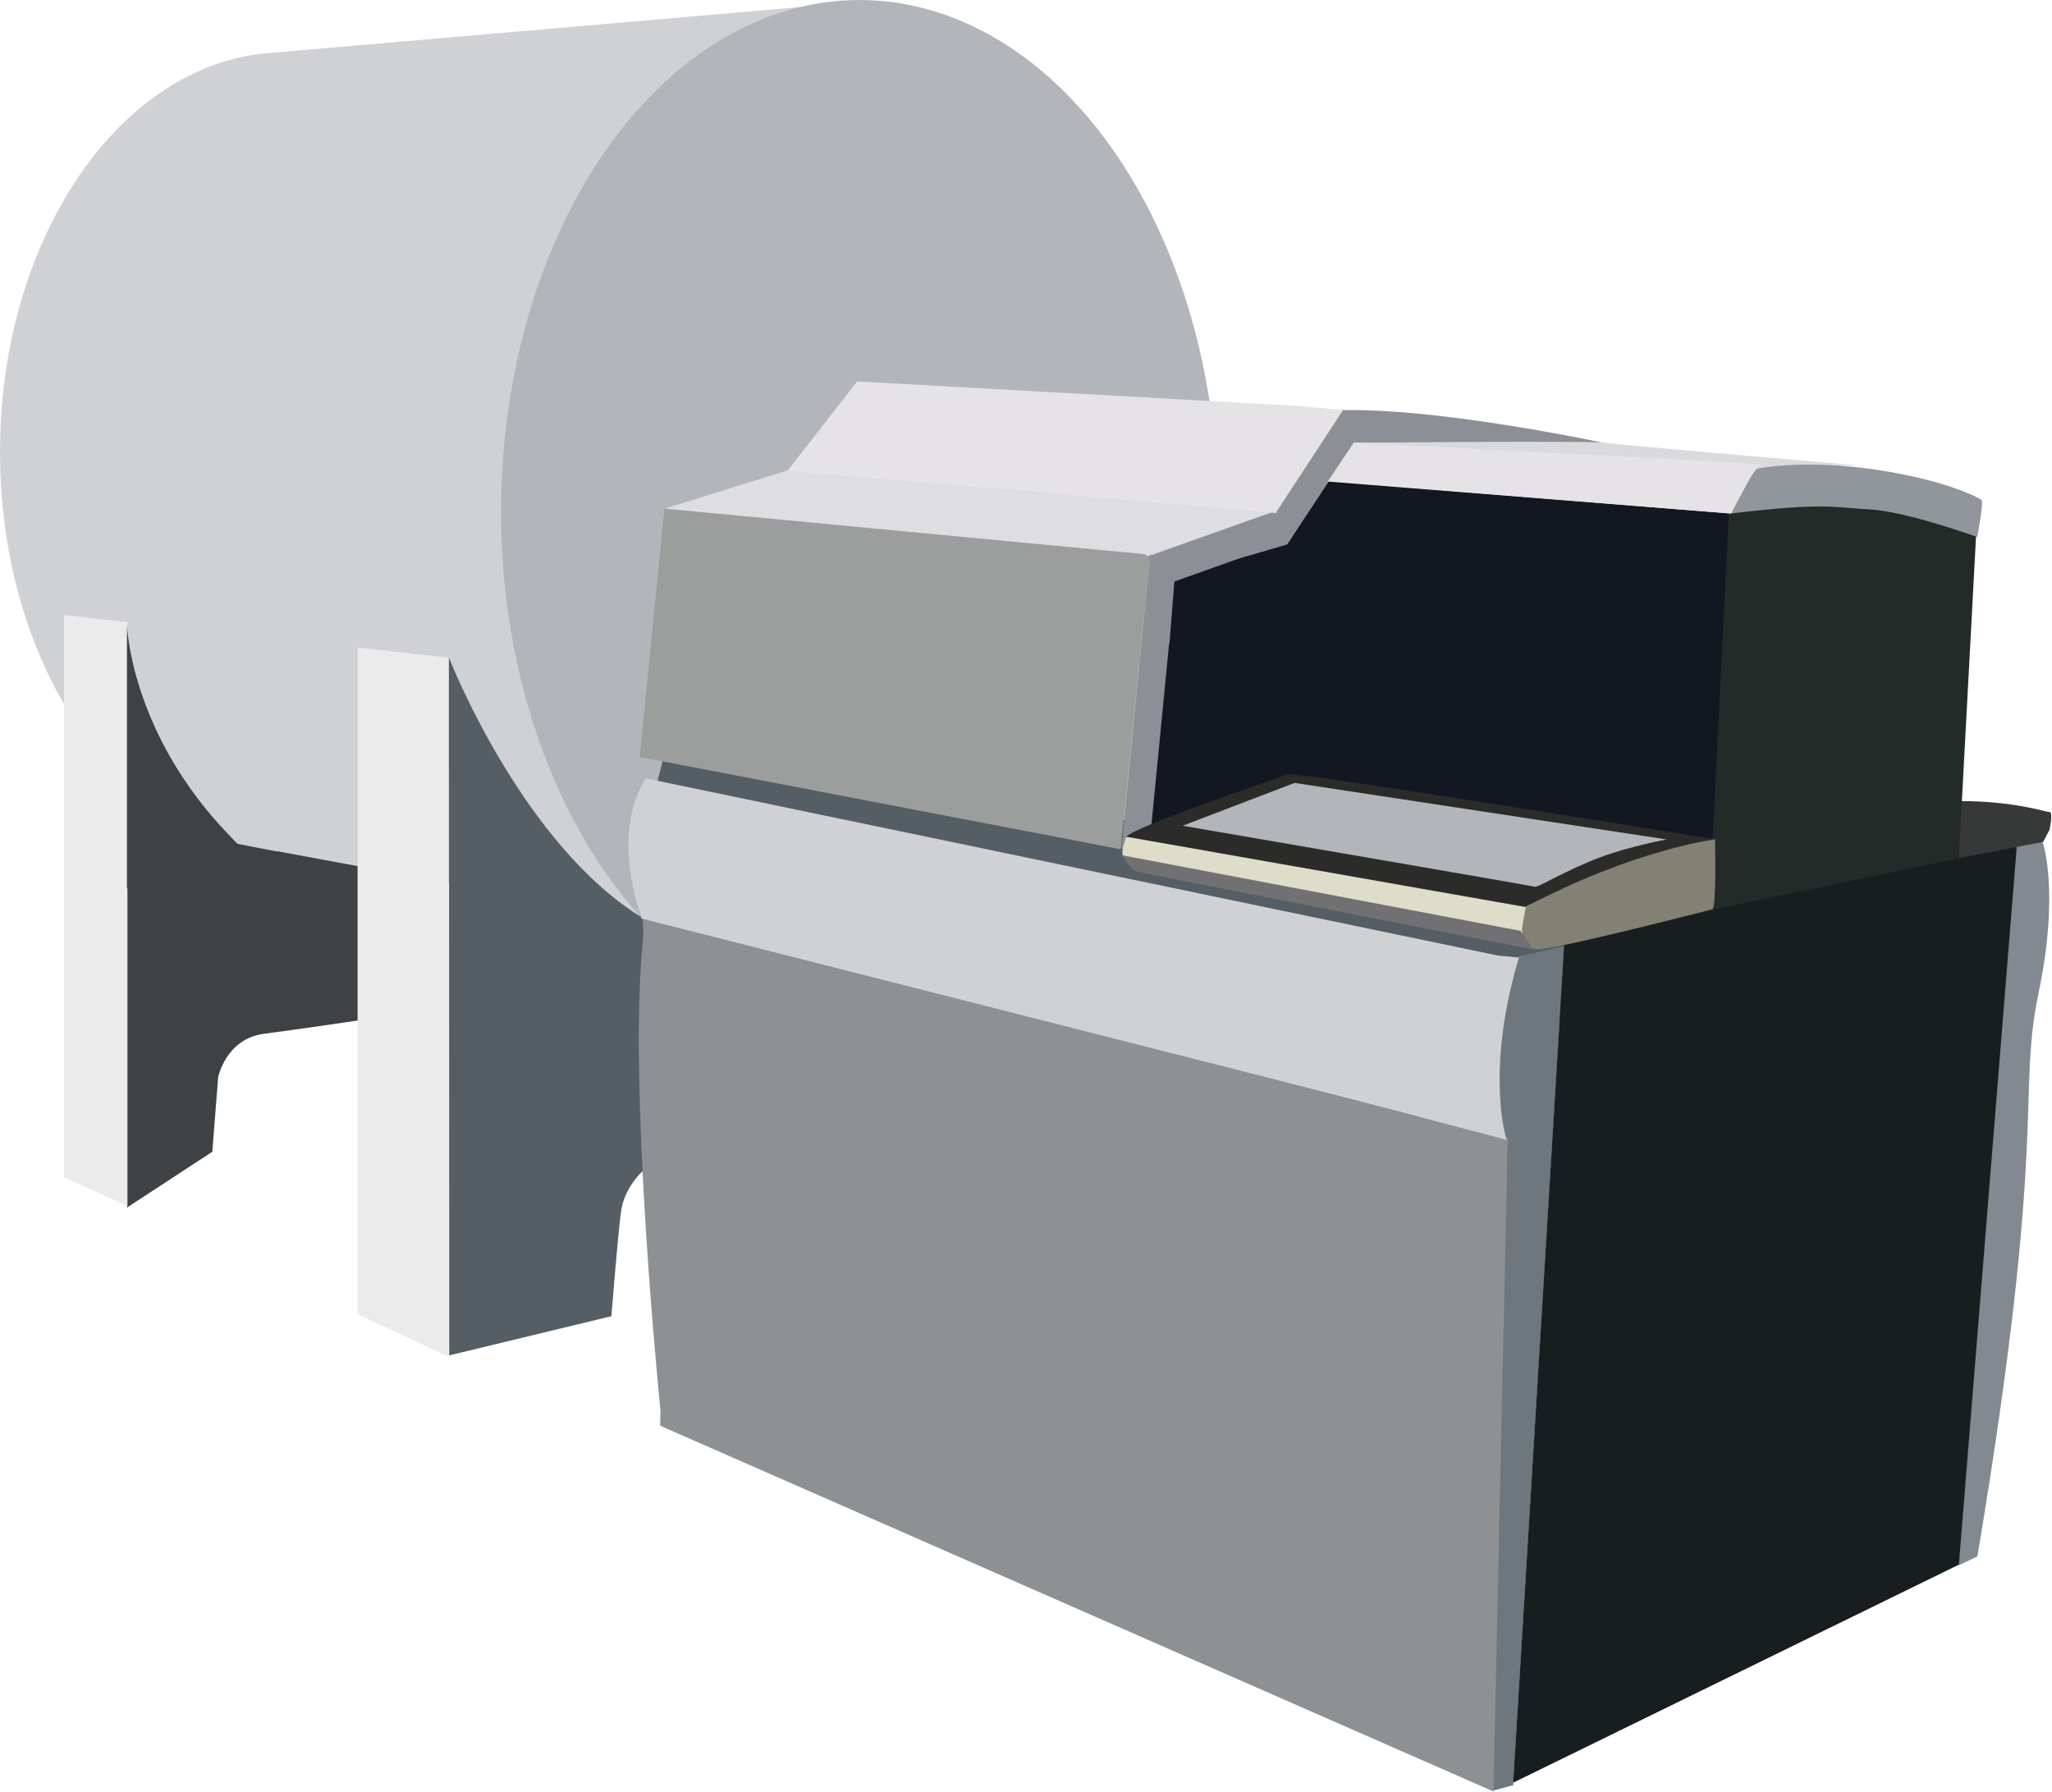
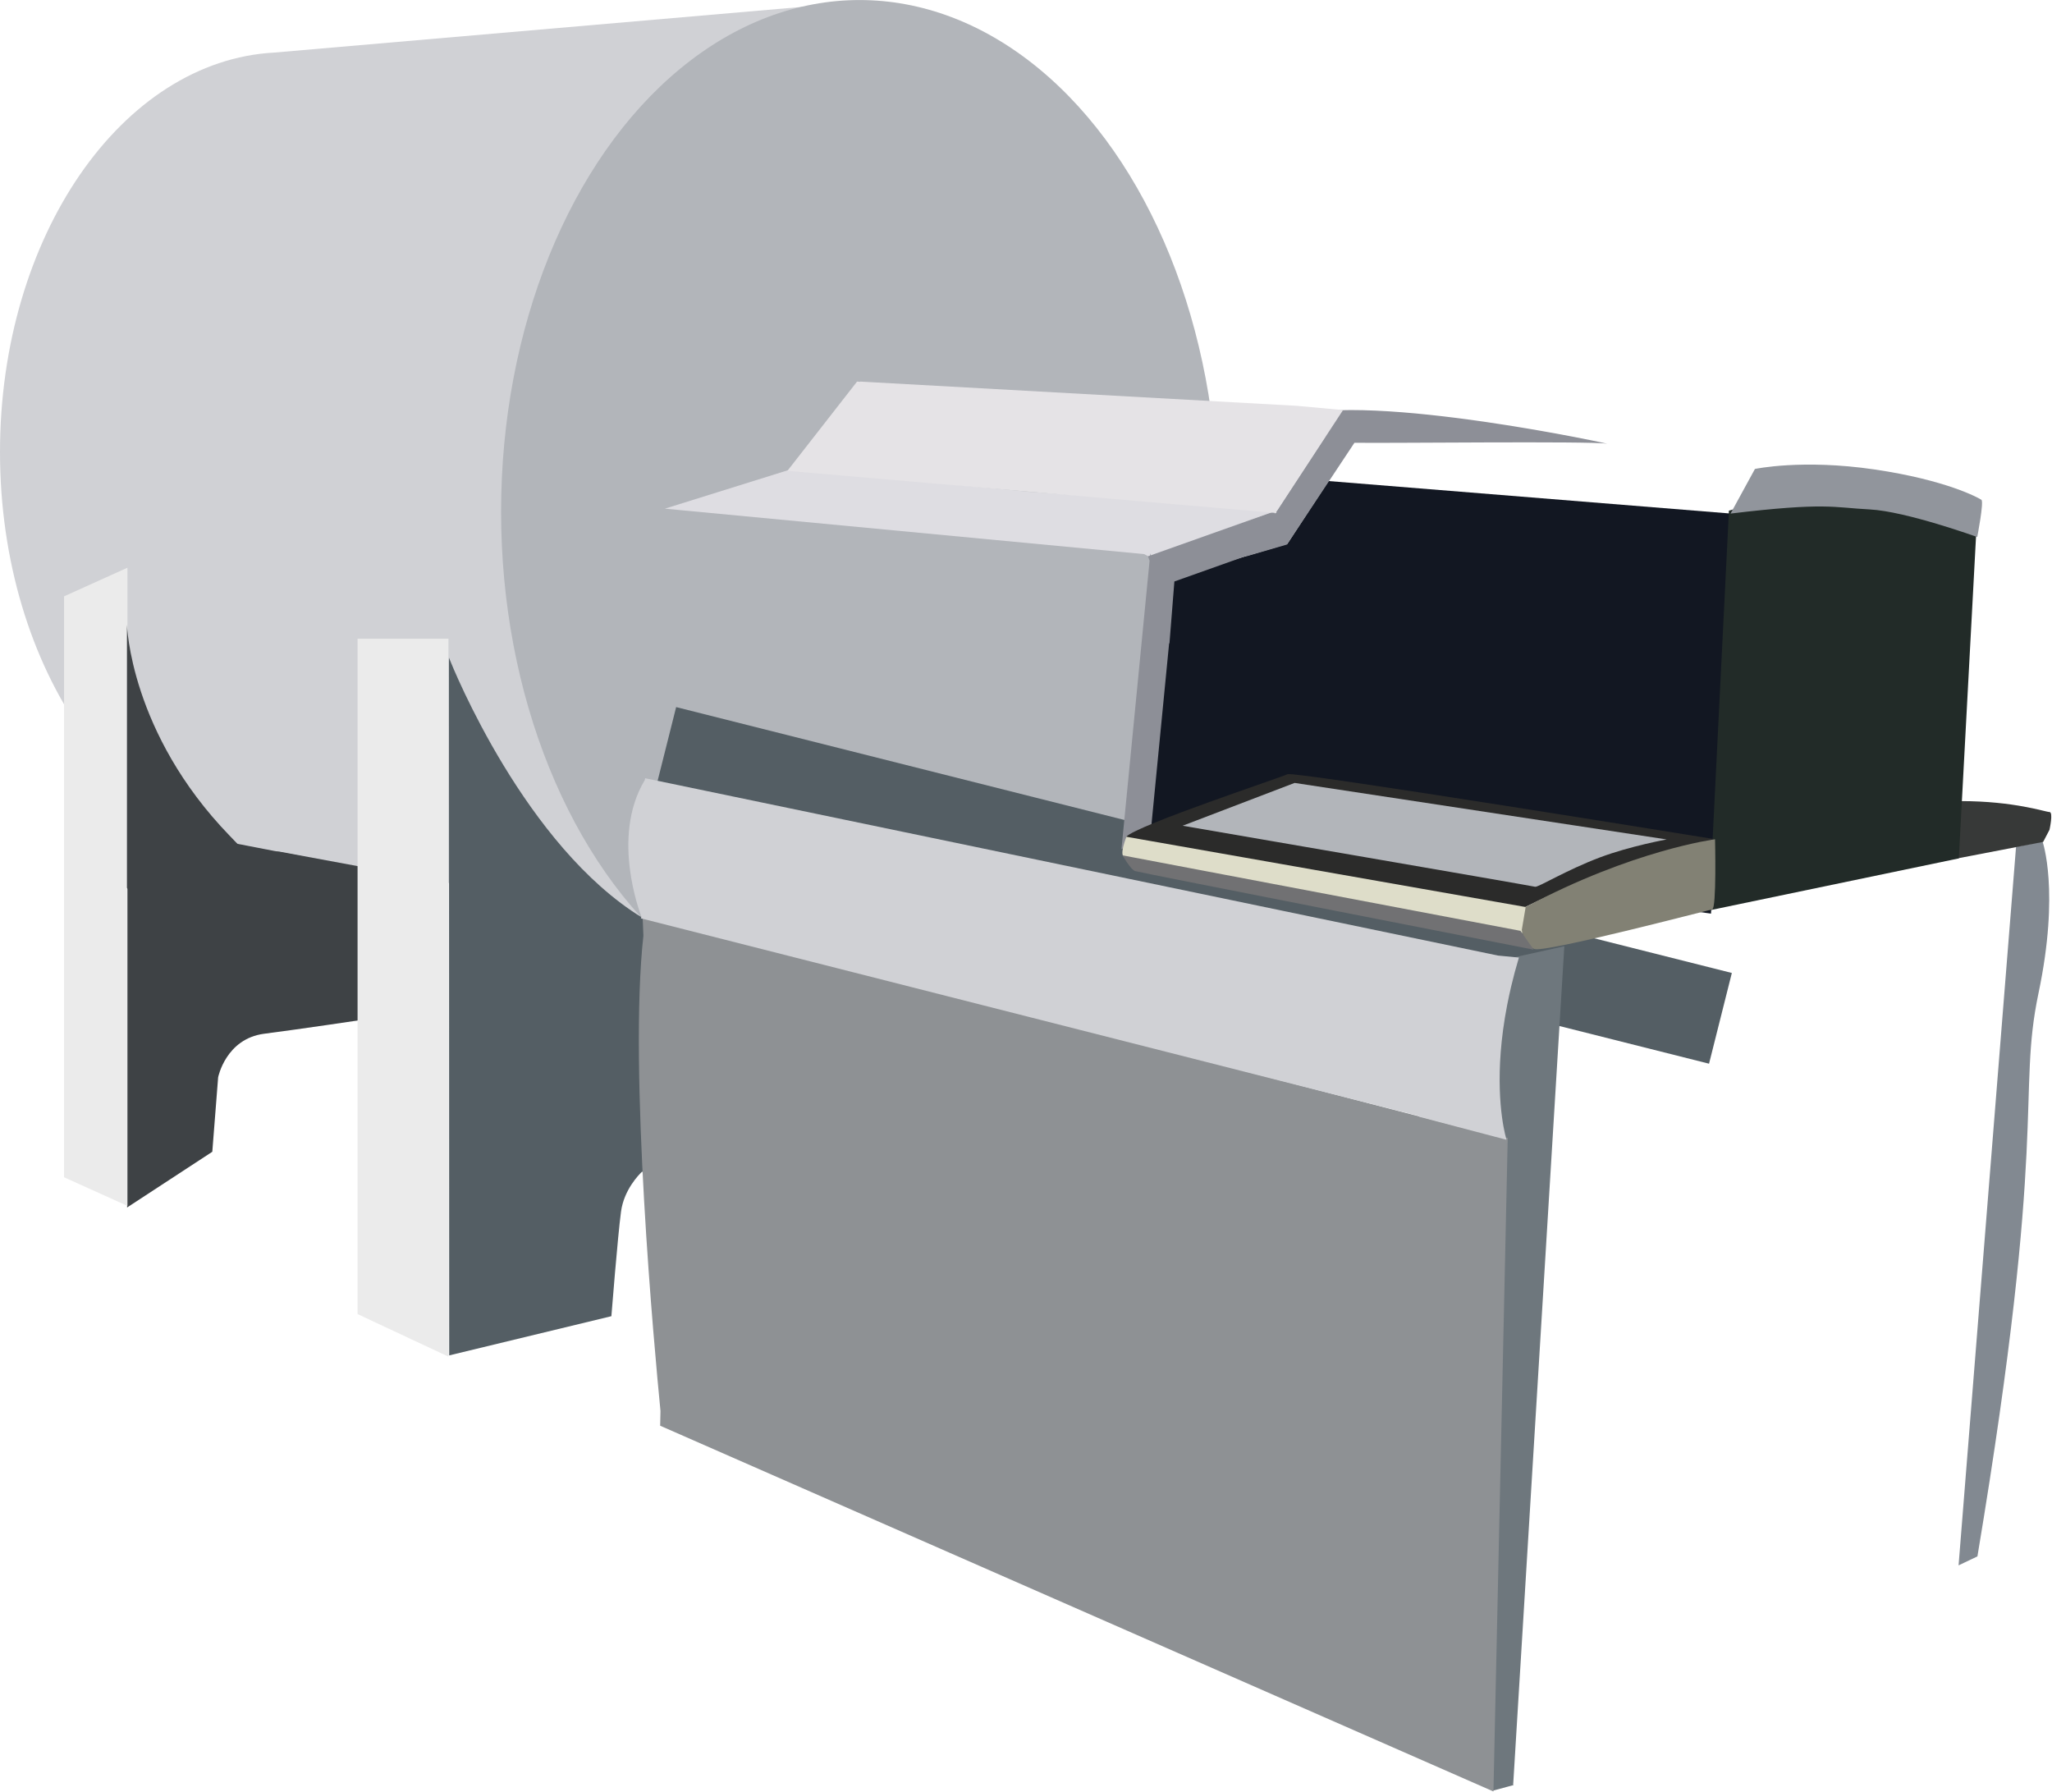
<svg xmlns="http://www.w3.org/2000/svg" xmlns:ns1="http://www.serif.com/" width="100%" height="100%" viewBox="0 0 1860 1624" version="1.1" xml:space="preserve" style="fill-rule:evenodd;clip-rule:evenodd;stroke-linejoin:round;stroke-miterlimit:2;">
  <g transform="matrix(1,0,0,1,-309.987,-852.765)">
    <g id="FT-ICR" ns1:id="FT ICR" transform="matrix(1,0,0,1,-897.947,354.16)">
      <g id="Magnet">
        <g transform="matrix(1,0,0,0.881,0,190.178)">
          <path d="M1323.01,1190.31L1323.15,1592.28L1400.37,1534.98L1405.66,1458.37C1405.66,1458.37 1412.57,1418.68 1447.4,1413.56C1482.22,1408.44 1537.15,1399.09 1537.15,1399.09L1540.48,1242L1323.01,1190.31" style="fill:rgb(62,66,69);" />
        </g>
        <g transform="matrix(1,0,0,1.021,-4.337,-11.315)">
          <path d="M1461.02,546.085L2002.6,500.186L2015.53,1355.16L1465.91,1255.48L1465.91,1255.47C1325.47,1251.78 1212.27,1094.22 1212.27,900.683C1212.27,709.396 1322.85,553.256 1461.02,546.085Z" style="fill:rgb(208,209,213);" />
        </g>
        <g transform="matrix(0.904,0,0,1.286,156.455,-271.012)">
          <ellipse cx="2025.01" cy="959.063" rx="359.435" ry="360.58" style="fill:rgb(178,181,186);" />
        </g>
        <g transform="matrix(7.14479e-17,-1.278,0.882,4.86246e-17,477.671,4508.47)">
          <path d="M2684.66,1288.84L2175.5,1288.84L2205.69,1195.43L2684.66,1195.43L2684.66,1288.84Z" style="fill:rgb(235,235,235);" />
        </g>
        <g transform="matrix(1,0,0,1,897.947,-354.16)">
          <path d="M717.127,1449.34C721.081,1459.29 786.117,1619.76 892.332,1684.63C1001.97,1751.6 979.331,1799.79 979.331,1799.79L892.332,1914.85L891.837,1914.8C889.075,1917.42 875.592,1931.12 872.914,1950.83C869.926,1972.81 864.165,2045.68 864.165,2045.68L717.141,2081.21L716.935,1448.85L717.127,1449.34Z" style="fill:rgb(84,94,100);" />
        </g>
        <g transform="matrix(6.47761e-17,-1.136,0.615,3.28357e-17,530.811,4062.92)">
          <path d="M2684.66,1288.84L2175.5,1288.84L2198.34,1195.43L2661.83,1195.43L2684.66,1288.84Z" style="fill:rgb(235,235,235);" />
        </g>
        <g transform="matrix(0.11,-0.994,6.575,0.728,-7901.45,679.442)">
-           <rect x="634.516" y="1379.92" width="54.444" height="60.965" style="fill:rgb(208,209,213);" />
-         </g>
+           </g>
        <g transform="matrix(1,0,0,1,897.947,-354.16)">
          <path d="M425.067,1418.9C425.067,1418.9 427.755,1516.99 518.297,1610.36C608.839,1703.74 575.829,1684.87 575.829,1684.87L454.163,1693.36L425.067,1657.47L425.067,1418.9" style="fill:rgb(62,66,69);" />
        </g>
        <g transform="matrix(0.982,0.19,-0.19,0.982,1234.92,-434.09)">
          <rect x="493.807" y="1630.48" width="76.953" height="19.47" style="fill:rgb(62,66,69);" />
        </g>
      </g>
      <g id="Cart">
        <g transform="matrix(0.683,0.172,-0.306,1.217,1760.51,-374.402)">
          <rect x="607.164" y="1158.12" width="1401.05" height="67.569" style="fill:rgb(84,94,100);" />
        </g>
        <path d="M2247.67,1256.11L2758.85,1326.64L2776.63,964.045L2412.12,934.593L2374.8,991.548L2270.61,1022.39L2247.67,1256.11" style="fill:rgb(18,23,34);" />
        <path d="M2560.47,2105.9L2511.96,2080.77L2555.21,1371.87L2625.89,1356.2L2579.55,2115.78L2579.24,2115.62L2579.91,2116.48L2560.74,2121.64L2560.47,2105.9Z" style="fill:rgb(110,119,125);" />
        <g transform="matrix(0.059,-0.596,1.506,0.15,198.333,2184.25)">
-           <path d="M2305.32,1272.16L1856.96,1272.16L1923.77,980.094L2302.56,980.094L2305.32,1272.16Z" style="fill:rgb(155,158,157);" />
-         </g>
+           </g>
        <path d="M2141.22,944.352L2141.16,944.32L2366.01,960.869L2249.85,1003.41L2245.07,1000.81L1810.61,959.624L1925.09,923.864L2141.22,944.352Z" style="fill:rgb(222,221,226);" />
        <path d="M2412.73,874.798C2399.37,879.419 2377.91,876.581 2378.34,876.439C2449.25,853.137 2678.63,903.362 2664.03,900.716C2650.58,898.281 2461.6,900.413 2438.02,899.909L2435.62,899.942L2374.48,992.117L2337.87,1002.77L2338.23,1002.23L2272.43,1025.63L2267.98,1081.68L2267.67,1081.66L2250.48,1257.94L2224.48,1268.12L2249.95,1006.85L2248.51,1002.81L2250.41,1002.13L2250.6,1000.19L2251.05,1001.9L2365.42,961.233L2409.28,894.175C2396.85,889.401 2375.01,887.794 2409.61,875.715L2406.74,880.413L2412.73,874.798Z" style="fill:rgb(141,143,151);" />
        <path d="M1987.68,844.69L1987.69,844.445L2384.12,866.456L2384.12,866.485L2425.32,870.253L2364.58,962.977L2365.27,963.615L2364.21,963.523L2363.86,964.045L2363.28,963.443L1921.66,925.35L1984.8,844.442L1987.68,844.69Z" style="fill:rgb(229,227,230);" />
        <g transform="matrix(1.004,0,0,1.033,-9.621,-46.271)">
-           <path d="M2575.9,1400.68L2574.51,1407.3L2575.9,1400.68L2575.9,1400.68Z" style="fill:rgb(131,144,146);" />
+           <path d="M2575.9,1400.68L2575.9,1400.68L2575.9,1400.68Z" style="fill:rgb(131,144,146);" />
        </g>
        <g transform="matrix(1,0,0,0.995,0,11.161)">
          <path d="M1793.63,1324.23C1803.13,1274.15 1842.66,1300.65 1885.25,1348.1L2571.03,1526.78L2574.59,1526.16L2561.64,2121.73L1806.33,1788.57L1806.62,1775.16C1801.22,1719.91 1777.6,1464 1791.13,1342.27L1790.36,1323.38L1793.63,1324.23Z" style="fill:rgb(142,145,148);" />
        </g>
        <g transform="matrix(1.004,0,0,1.033,-9.621,-46.271)">
          <path d="M2577.78,1392.58L2577.28,1394.75L2577.78,1392.59L2577.78,1392.58Z" style="fill:rgb(131,144,146);" />
        </g>
        <g transform="matrix(1,0,0,1.004,0,-4.612)">
          <path d="M2565.79,1363.83L2584.72,1365.63C2581.97,1374.79 2579.61,1383.61 2577.61,1392.08L2575.73,1400.44L2574.06,1408.57C2562.12,1470.02 2568.86,1510.77 2572.11,1524.8L2573.37,1529.67L2573.33,1530.08L2494.32,1509.33L2494.38,1508.74L1788.89,1330.23L1789.3,1328.63C1787.68,1324.37 1781.82,1307.93 1779.01,1286.66C1775.79,1262.27 1776.58,1231.52 1792.37,1205.47L1792.73,1203.74L2565.79,1363.83Z" style="fill:rgb(208,209,213);" />
        </g>
-         <path d="M2800.74,922.806L2433.01,899.965C2433.01,899.965 2645.71,897.8 2661.96,899.884C2678.22,901.968 2900.56,921.139 2900.56,921.139C2900.56,921.139 2867.64,918.222 2800.74,922.806" style="fill:rgb(218,217,221);" />
        <g transform="matrix(1,0,0,1,-2,0)">
          <path d="M3002.34,1909.21L2985.25,1917.35L3037.34,1266.14L3061.31,1261.14C3061.31,1261.14 3077.23,1306.03 3057.69,1398.83C3038.16,1491.62 3066.65,1523.93 3002.34,1909.21" style="fill:rgb(130,137,145);" />
        </g>
        <g transform="matrix(1,0,0,1.005,0,-9.862)">
-           <path d="M2626.07,1353.01L3036.33,1265.1L2983.58,1916.95L2579.51,2113.62L2626.07,1353.01" style="fill:rgb(24,29,32);" />
-         </g>
+           </g>
        <g transform="matrix(1,0,0,1,-1,0)">
          <path d="M2985.91,1224.66L2983.25,1276.6L3060.92,1261.65L3066.65,1250.71C3066.65,1250.71 3070.3,1234.56 3066.65,1234.56C3063.01,1234.56 3034.88,1224.66 2985.91,1224.66" style="fill:rgb(55,57,56);" />
        </g>
        <path d="M2775.09,961.419L2757.1,1323.74L2983.47,1276.6L2999.1,984.342C2999.1,984.342 2920.95,919.221 2775.09,961.419" style="fill:rgb(34,43,40);" />
        <path d="M2776.57,964.066L2798.66,923.64C2798.66,923.64 2841.38,914.471 2906.81,924.057C2972.24,933.642 3001.42,949.896 3003.92,951.563C3006.42,953.23 3000.17,985.322 3000.17,985.322C3000.17,985.322 2935.57,961.983 2902.64,960.316C2869.72,958.648 2863.47,953.647 2776.57,964.066" style="fill:rgb(145,149,156);" />
-         <path d="M2409.61,934.893L2777.2,964.066C2777.2,964.066 2797.2,921.556 2804.7,919.889C2812.21,918.222 2434.88,899.965 2434.88,899.965L2411.43,935.037" style="fill:rgb(229,227,230);" />
      </g>
      <g id="Tray">
        <path d="M2229.17,1256.55C2229.17,1256.55 2222.09,1273.63 2227.09,1275.3C2232.09,1276.97 2587.6,1344.9 2587.6,1344.9C2587.6,1344.9 2592.18,1322.62 2591.76,1318.46C2591.35,1314.29 2229.17,1256.55 2229.17,1256.55" style="fill:rgb(222,221,201);" />
        <path d="M2228.76,1256.96L2590.53,1320.62C2590.53,1320.62 2653.03,1289.89 2686.79,1279.47C2720.55,1269.05 2761.39,1259.05 2761.39,1259.05C2761.39,1259.05 2380.88,1197.37 2375.04,1200.28C2369.21,1203.2 2239.39,1246.13 2228.76,1256.96" style="fill:rgb(43,43,42);" />
        <g transform="matrix(1.012,0,0,0.986,-31.91,18.72)">
          <path d="M2591.65,1320.46L2588.18,1341.54C2588.18,1341.54 2590.36,1355.28 2599.43,1359.02C2608.5,1362.75 2754.75,1323.4 2758.76,1322.6C2762.76,1321.8 2761.28,1258.16 2761.28,1258.16C2761.28,1258.16 2687.53,1267.92 2591.65,1320.46Z" style="fill:rgb(130,129,116);" />
        </g>
        <path d="M2225.45,1273.84C2225.45,1273.84 2232.82,1286.68 2236.65,1288.04C2240.47,1289.41 2598.14,1359.33 2598.14,1359.33L2586.12,1342.26L2225.45,1273.84Z" style="fill:rgb(113,113,115);" />
        <path d="M2279.91,1246.99C2279.91,1246.99 2594.06,1301.03 2599.4,1302.31C2602.23,1302.99 2627.69,1287.13 2658.42,1275.61C2685.63,1265.41 2718.68,1259.42 2718.68,1259.42L2381.41,1208.19L2279.91,1246.99Z" style="fill:rgb(178,181,186);" />
      </g>
    </g>
  </g>
</svg>